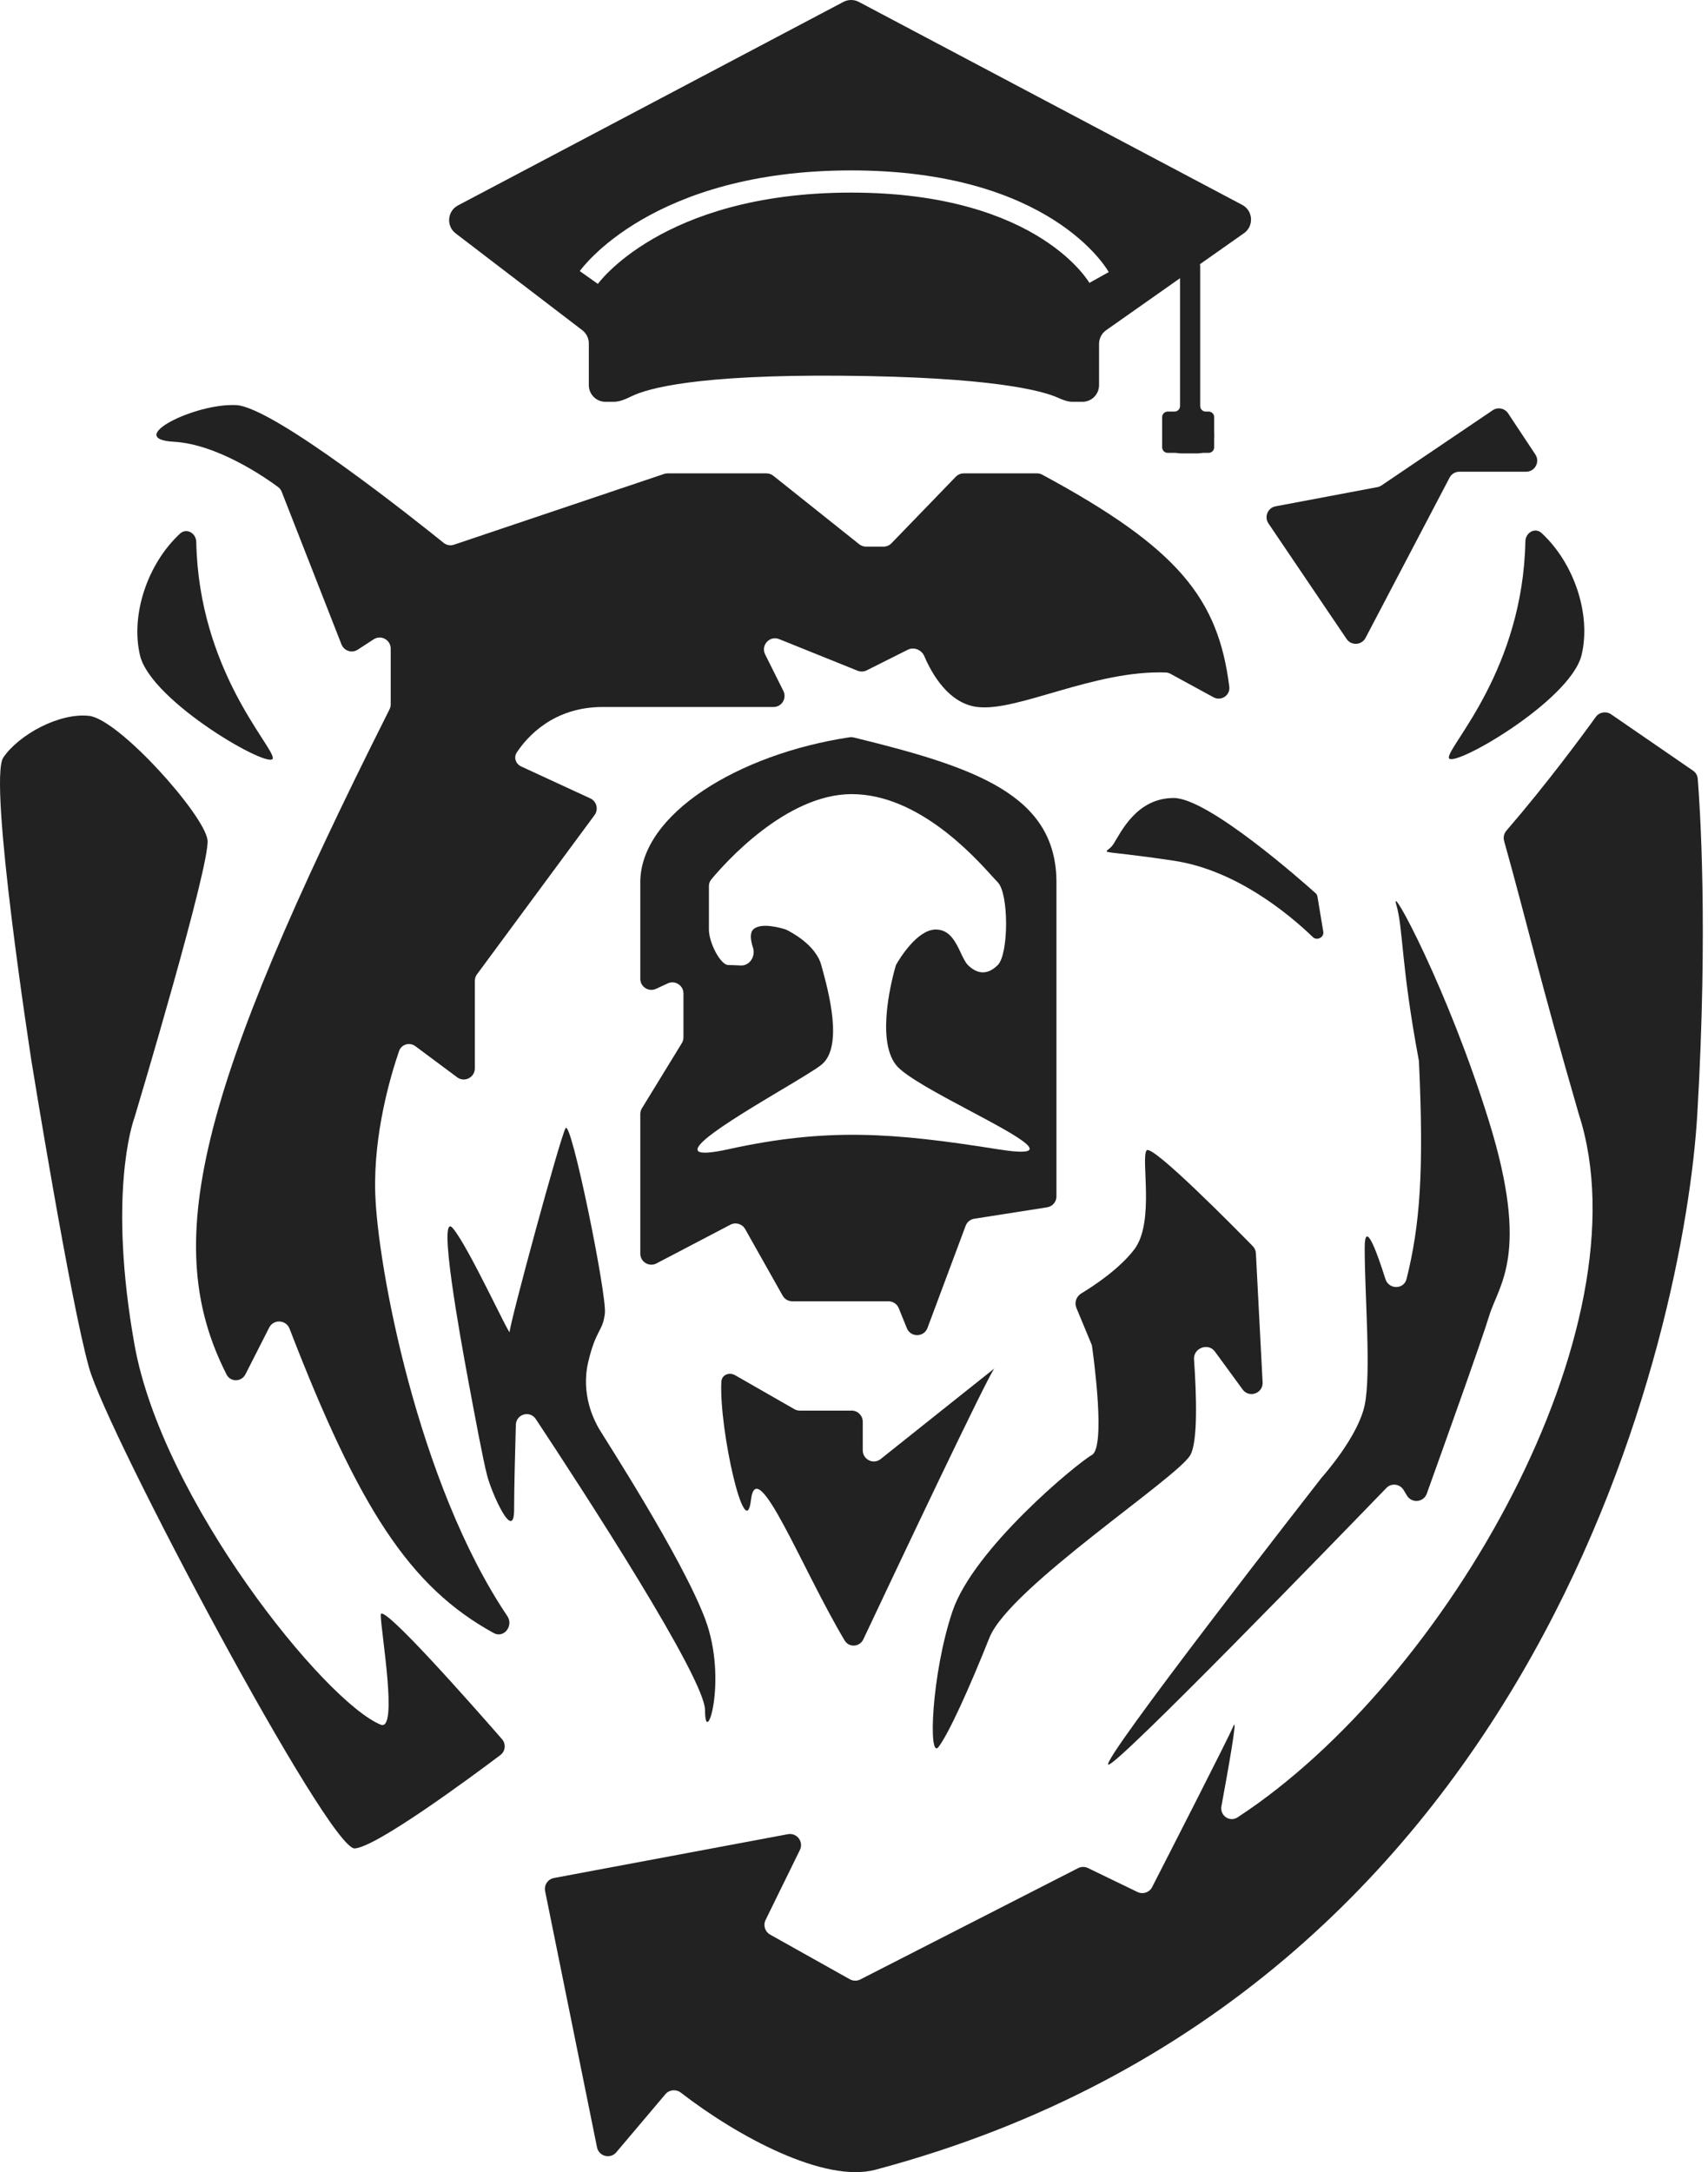
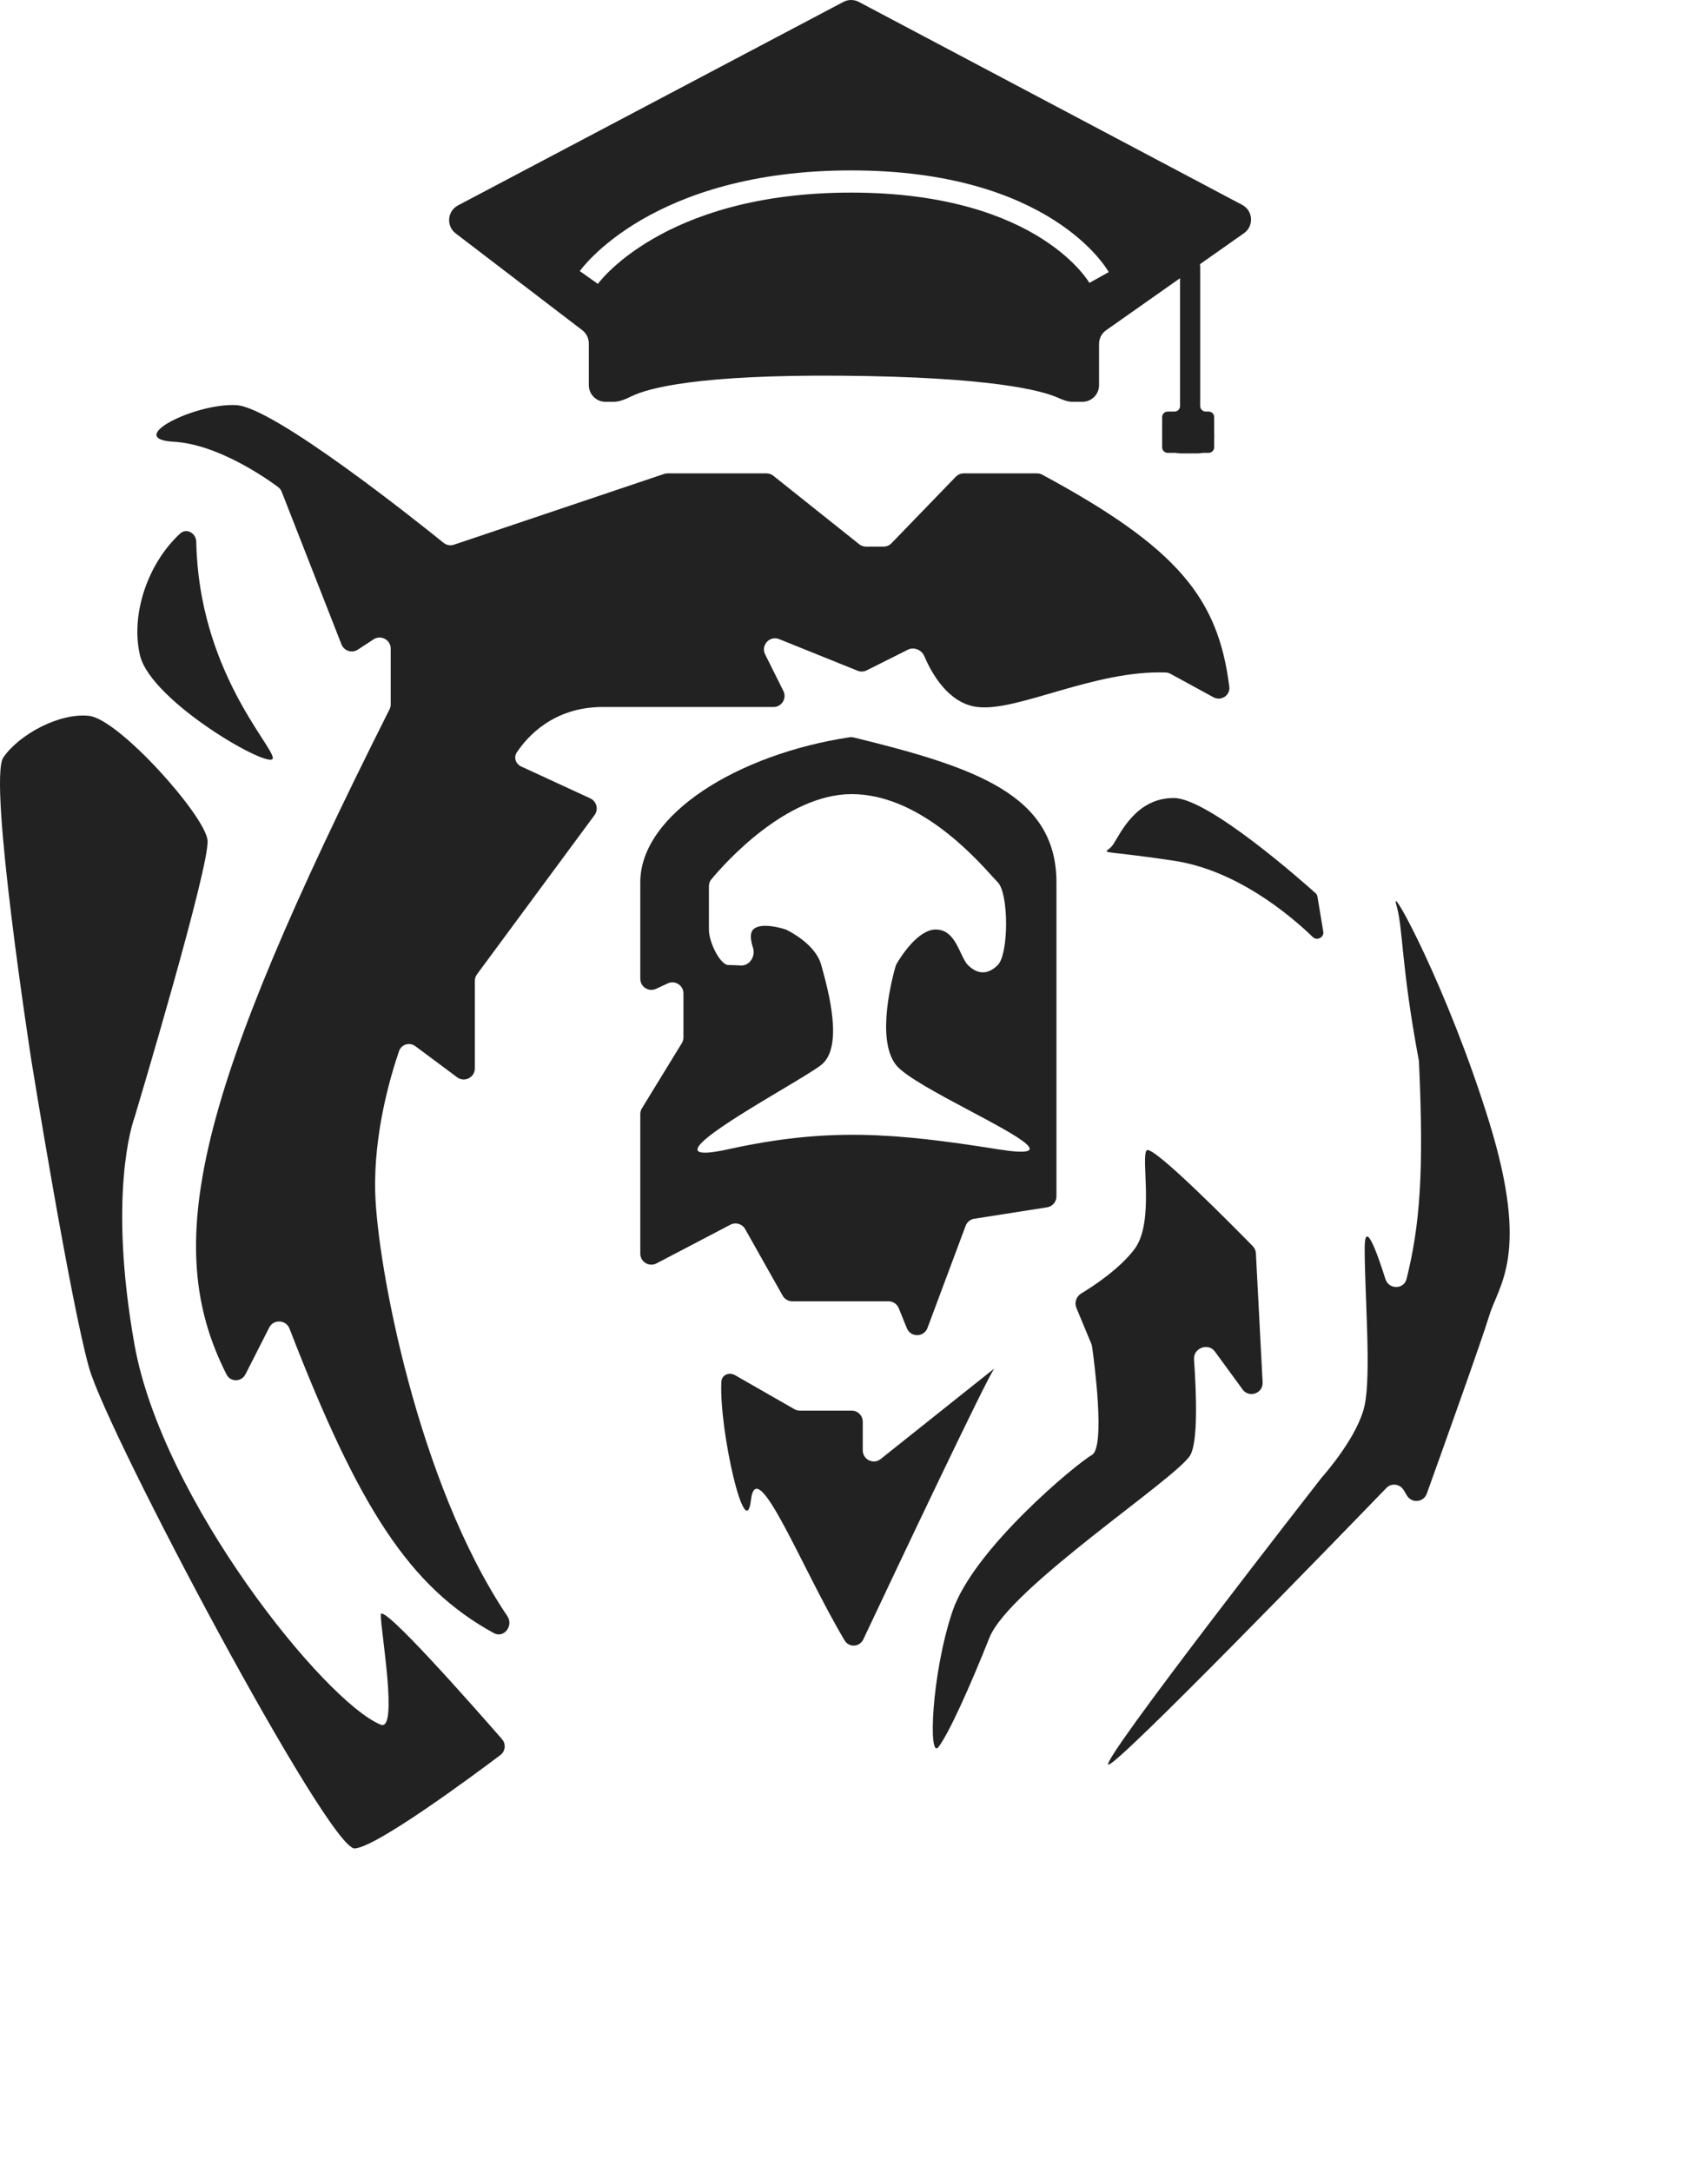
<svg xmlns="http://www.w3.org/2000/svg" width="188" height="239" viewBox="0 0 188 239" fill="none">
  <path d="M132.105 44.675V29.293C132.105 28.793 131.539 28.505 131.137 28.8L130.138 29.53C129.98 29.645 129.888 29.828 129.888 30.023V44.675C129.888 45.012 129.615 45.285 129.279 45.285H128.527C128.191 45.285 127.918 45.559 127.918 45.896V49.217C127.918 49.554 128.191 49.827 128.527 49.827H133.035C133.371 49.827 133.644 49.554 133.644 49.217V45.896C133.644 45.559 133.371 45.285 133.035 45.285H132.714C132.377 45.285 132.105 45.012 132.105 44.675Z" fill="#222222" />
  <path fill-rule="evenodd" clip-rule="evenodd" d="M92.832 0.211L50.411 22.602C49.23 23.226 49.093 24.868 50.155 25.679L64.093 36.334C64.546 36.68 64.812 37.219 64.812 37.79V42.378C64.812 43.39 65.63 44.21 66.639 44.21H67.559C68.231 44.21 68.927 43.885 69.532 43.592C71.35 42.71 76.784 41.21 92.649 41.34C109.27 41.477 114.745 42.996 116.461 43.767C116.961 43.992 117.515 44.21 118.063 44.21H119.146C120.156 44.21 120.974 43.39 120.974 42.378V37.835C120.974 37.239 121.264 36.679 121.751 36.336L136.924 25.66C138.042 24.873 137.936 23.18 136.727 22.541L94.537 0.212C94.004 -0.07 93.366 -0.071 92.832 0.211ZM131.816 45.981H129.989C128.98 45.981 128.162 46.801 128.162 47.812V48.057C128.162 49.068 128.98 49.888 129.989 49.888H131.816C132.825 49.888 133.644 49.068 133.644 48.057V47.812C133.644 46.801 132.825 45.981 131.816 45.981ZM64.812 30.533C65.808 31.237 65.807 31.238 65.807 31.238L65.806 31.239L65.805 31.24C65.805 31.24 65.807 31.238 65.808 31.236C65.81 31.234 65.812 31.232 65.814 31.228C65.824 31.215 65.84 31.193 65.865 31.162C65.913 31.099 65.991 31 66.101 30.871C66.321 30.612 66.666 30.23 67.151 29.765C68.119 28.836 69.641 27.576 71.82 26.308C76.168 23.778 83.174 21.192 93.685 21.192C104.196 21.192 110.787 23.778 114.716 26.282C116.686 27.538 118.002 28.784 118.817 29.697C119.224 30.154 119.507 30.528 119.683 30.78C119.771 30.906 119.832 31.001 119.869 31.06C119.878 31.075 119.885 31.087 119.891 31.097C119.898 31.108 119.903 31.116 119.906 31.122C119.909 31.127 119.912 31.131 119.912 31.131L119.91 31.129L119.909 31.127C119.909 31.127 119.909 31.126 120.974 30.533C122.039 29.941 122.039 29.939 122.039 29.939L122.037 29.937L122.035 29.933C122.032 29.929 122.03 29.925 122.028 29.92C122.021 29.911 122.015 29.899 122.007 29.884C121.99 29.855 121.967 29.817 121.937 29.769C121.878 29.674 121.792 29.542 121.679 29.379C121.451 29.053 121.109 28.602 120.633 28.069C119.681 27.002 118.196 25.607 116.024 24.222C111.668 21.445 104.615 18.75 93.685 18.75C82.754 18.75 75.324 21.445 70.596 24.196C68.236 25.569 66.561 26.95 65.466 28.001C64.918 28.527 64.516 28.97 64.245 29.288C64.11 29.448 64.008 29.576 63.937 29.668C63.901 29.714 63.874 29.751 63.854 29.778C63.844 29.791 63.836 29.803 63.829 29.811C63.826 29.816 63.824 29.819 63.822 29.822L63.819 29.826L63.817 29.828C63.817 29.828 63.816 29.83 64.812 30.533Z" fill="#222222" />
  <path d="M26.01 44.576C21.442 44.332 13.584 48.301 19.127 48.606C23.997 48.874 29.383 52.676 30.62 53.596C30.795 53.726 30.925 53.903 31.005 54.105L37.586 70.903C37.868 71.622 38.737 71.901 39.384 71.48L41.123 70.347C41.933 69.819 43.005 70.402 43.005 71.371V77.5C43.005 77.692 42.958 77.885 42.872 78.056C21.532 120.488 17.679 136.973 24.939 151.239C25.376 152.099 26.583 152.069 27.02 151.209L29.633 146.069C30.113 145.125 31.488 145.205 31.87 146.194C39.481 165.894 45.078 174.612 54.348 179.686C55.465 180.297 56.555 178.881 55.843 177.823C45.973 163.172 41.522 139.18 41.3 131.215C41.118 124.696 42.974 118.414 43.925 115.65C44.185 114.898 45.086 114.641 45.724 115.116L50.319 118.535C51.123 119.133 52.264 118.557 52.264 117.554V107.928C52.264 107.667 52.348 107.412 52.503 107.202L65.443 89.683C65.903 89.061 65.676 88.172 64.974 87.847L57.376 84.34C56.77 84.06 56.513 83.351 56.881 82.795C58.026 81.066 60.91 77.791 66.335 77.791H85.141C86.047 77.791 86.629 76.836 86.225 76.024L84.218 72.001C83.717 70.996 84.722 69.903 85.762 70.322L94.394 73.8C94.718 73.931 95.082 73.916 95.394 73.76L99.925 71.489C100.607 71.147 101.445 71.505 101.745 72.208C102.561 74.124 104.405 77.405 107.573 77.791C112.028 78.334 120.386 73.724 128.31 73.994C128.493 74 128.672 74.051 128.833 74.139L133.563 76.718C134.411 77.18 135.43 76.514 135.308 75.554C134.084 65.843 129.701 60.312 114.73 52.234C114.553 52.138 114.351 52.086 114.15 52.086H106.078C105.749 52.086 105.433 52.22 105.204 52.457L98.125 59.775C97.895 60.012 97.58 60.146 97.25 60.146H95.328C95.053 60.146 94.786 60.052 94.57 59.88L85.124 52.352C84.909 52.18 84.641 52.086 84.366 52.086H73.478C73.346 52.086 73.215 52.108 73.09 52.15L49.977 59.931C49.58 60.065 49.149 59.99 48.824 59.727C45.775 57.268 30.128 44.797 26.01 44.576Z" fill="#222222" />
  <path d="M30.03 83.408C30.03 82.016 21.887 73.737 21.601 59.626C21.582 58.651 20.528 58.055 19.812 58.718C16.218 62.045 14.358 67.678 15.411 72.113C16.63 77.242 30.03 84.874 30.03 83.408Z" fill="#222222" />
-   <path d="M148.219 70.305L139.62 57.596C139.128 56.868 139.541 55.873 140.404 55.711L151.609 53.598C151.773 53.568 151.927 53.504 152.065 53.411L164.301 45.142C164.862 44.763 165.623 44.914 165.997 45.479L168.996 50.007C169.534 50.818 168.954 51.903 167.982 51.903H160.633C160.181 51.903 159.766 52.154 159.555 52.556L150.305 70.188C149.877 71.004 148.736 71.068 148.219 70.305Z" fill="#222222" />
-   <path d="M159.471 83.347C159.471 81.955 167.615 73.676 167.9 59.565C167.919 58.589 168.973 57.994 169.688 58.656C173.284 61.984 175.144 67.617 174.09 72.052C172.872 77.18 159.471 84.812 159.471 83.347Z" fill="#222222" />
  <path fill-rule="evenodd" clip-rule="evenodd" d="M70.477 97.085C70.477 89.562 81.32 82.961 93.511 81.123C93.666 81.099 93.825 81.108 93.977 81.145C107.327 84.416 116.283 87.433 116.283 97.085V131.645C116.283 132.246 115.846 132.749 115.253 132.842L107.241 134.097C106.806 134.166 106.442 134.462 106.288 134.875L102.089 146.113C101.7 147.156 100.237 147.175 99.819 146.145L98.927 143.944C98.741 143.484 98.294 143.182 97.799 143.182H87.208C86.769 143.182 86.363 142.946 86.147 142.562L82.021 135.237C81.698 134.663 80.979 134.449 80.396 134.754L72.259 139.013C71.448 139.438 70.477 138.849 70.477 137.932V122.586C70.477 122.36 70.539 122.139 70.657 121.946L75.048 114.78C75.166 114.588 75.228 114.366 75.228 114.141V109.312C75.228 108.421 74.307 107.83 73.499 108.203L72.206 108.802C71.398 109.175 70.477 108.586 70.477 107.695V97.085ZM80.162 126.453C91.036 124.06 98.314 124.621 109.827 126.453C116.801 127.563 112.106 125.065 106.779 122.23C103.313 120.386 99.579 118.4 98.619 117.172C96.354 114.278 98.299 107.271 98.585 106.296C98.608 106.218 98.638 106.147 98.678 106.077C99.038 105.453 100.972 102.275 103.004 102.275C104.545 102.275 105.204 103.673 105.758 104.85C106.014 105.395 106.248 105.892 106.537 106.182C107.451 107.098 108.608 107.403 109.827 106.182C111.045 104.961 111.045 98.306 109.827 97.085C109.698 96.955 109.507 96.744 109.259 96.47C107.171 94.159 101.042 87.377 93.746 87.377C86.472 87.377 79.681 95.087 78.29 96.765C78.116 96.974 78.03 97.231 78.03 97.503V102.275C78.03 103.74 79.309 106.182 80.162 106.182C80.456 106.182 80.981 106.204 81.543 106.232C82.515 106.282 83.186 105.214 82.885 104.286C82.625 103.486 82.509 102.67 82.903 102.275C83.74 101.436 86.057 102.133 86.442 102.257C86.48 102.269 86.513 102.282 86.548 102.299C86.964 102.498 89.775 103.922 90.395 106.182C90.414 106.25 90.434 106.321 90.454 106.395C91.167 108.984 92.883 115.214 90.395 117.172C89.739 117.689 88.031 118.709 86.037 119.899C80.257 123.349 72.077 128.232 80.162 126.453Z" fill="#222222" />
  <path d="M129.197 87.804C125.116 87.804 123.41 91.529 122.558 92.872C121.705 94.215 119.816 93.299 129.197 94.704C136.062 95.731 141.883 100.585 144.512 103.114C144.955 103.541 145.756 103.135 145.656 102.528L145.009 98.638C144.986 98.502 144.922 98.381 144.82 98.29C143.431 97.044 133.003 87.804 129.197 87.804Z" fill="#222222" />
-   <path d="M175.643 78.893C174.11 81.019 170.233 86.275 165.813 91.396C165.543 91.708 165.448 92.137 165.559 92.534C168.119 101.689 169.439 107.627 173.785 122.606C181.335 145.958 159.333 184.861 136.224 199.961C135.349 200.534 134.252 199.767 134.443 198.738C135.132 195.011 136.251 188.765 135.776 189.891C135.207 191.24 128.741 203.877 126.813 207.642C126.511 208.232 125.798 208.466 125.204 208.178L119.752 205.541C119.409 205.374 119.008 205.378 118.669 205.551L94.691 217.802C94.329 217.987 93.898 217.979 93.543 217.781L84.765 212.864C84.199 212.546 83.98 211.842 84.266 211.259L88.044 203.555C88.486 202.654 87.713 201.632 86.727 201.816L60.973 206.637C60.304 206.762 59.867 207.411 60.002 208.08L65.713 236.269C65.916 237.269 67.179 237.594 67.837 236.816L73.239 230.427C73.668 229.92 74.418 229.85 74.943 230.255C81.198 235.095 90.744 240.233 96.365 238.736C169.948 219.137 185.453 145.943 186.821 122.606C188.031 101.966 187.1 88.511 186.87 85.677C186.84 85.317 186.649 85 186.352 84.796L177.337 78.596C176.786 78.218 176.034 78.351 175.643 78.893Z" fill="#222222" />
-   <path d="M56.101 146.541C56.162 147.212 51.533 137.077 49.827 135.123C48.122 133.169 50.68 147.273 51.533 151.852C52.386 156.432 53.117 160.339 53.604 162.293C54.091 164.247 56.589 169.864 56.589 166.079C56.589 163.871 56.692 159.795 56.779 156.78C56.812 155.596 58.321 155.151 58.974 156.137C64.226 164.077 77.604 184.648 77.604 188.181C77.604 192.577 80.162 184.884 77.604 178.107C75.045 171.329 66.396 158.019 65.908 157.164C65.421 156.31 63.898 153.44 64.751 149.838C65.604 146.235 66.335 146.541 66.578 144.526C66.822 142.511 62.863 123.095 62.254 124.133C61.644 125.171 56.04 145.869 56.101 146.541Z" fill="#222222" />
  <path d="M124.872 137.443C123.263 139.58 120.472 141.436 119.008 142.323C118.471 142.649 118.234 143.32 118.476 143.902L120.123 147.865C120.162 147.958 120.189 148.052 120.203 148.152C120.39 149.471 121.716 159.241 120.182 160.095C118.537 161.011 107.147 170.414 104.832 177.313C102.517 184.212 102.152 193.737 103.309 192.211C104.466 190.684 106.72 185.678 108.913 180.183C111.106 174.688 129.623 162.598 131.024 160.095C131.866 158.589 131.696 153.442 131.426 149.576C131.339 148.328 132.988 147.702 133.725 148.712L136.775 152.885C137.49 153.865 139.037 153.313 138.975 152.1L138.237 137.902C138.221 137.607 138.103 137.331 137.895 137.118C136.057 135.24 126.815 125.861 126.212 126.575C125.542 127.369 127.126 134.451 124.872 137.443Z" fill="#222222" />
  <path d="M163.918 123.461C159.41 108.869 152.892 96.841 153.684 99.527C154.476 102.214 154.159 105.944 156.182 116.745C156.753 129.021 156.283 134.847 154.821 140.721C154.526 141.908 152.862 141.903 152.494 140.736C151.489 137.553 150.212 134.136 150.212 137.321C150.212 142.572 150.943 151.059 150.212 154.6C149.515 157.974 145.832 162.179 145.486 162.569C145.468 162.591 145.468 162.589 145.451 162.612C144.885 163.336 120.866 194.105 122.009 194.164C123.035 194.218 147.153 169.351 152.599 163.722C153.155 163.147 154.089 163.271 154.502 163.957L154.862 164.557C155.391 165.436 156.701 165.312 157.048 164.345C158.893 159.21 163.113 147.425 163.918 144.77C164.953 141.351 168.425 138.054 163.918 123.461Z" fill="#222222" />
  <path d="M87.434 155.049L80.92 151.319C80.247 150.933 79.434 151.277 79.397 152.054C79.149 157.351 82.058 170.138 82.659 165.041C83.279 159.79 88.243 172.575 92.966 180.496C93.452 181.311 94.622 181.234 95.027 180.377C98.248 173.547 108.893 151.037 109.461 150.57C109.98 150.145 101.02 157.284 96.936 160.538C96.138 161.175 94.964 160.601 94.964 159.579V156.432C94.964 155.758 94.418 155.211 93.746 155.211H88.039C87.827 155.211 87.618 155.156 87.434 155.049Z" fill="#222222" />
  <path d="M22.843 92.445C22.538 89.697 13.097 79.134 9.807 78.768C6.518 78.402 2.071 80.844 0.366 83.347C-1.338 85.847 3.46 116.726 3.472 116.806C3.472 116.803 3.473 116.808 3.472 116.806C3.485 116.885 7.739 143.193 9.807 150.509C11.878 157.836 36.183 203.567 39.046 203.384C41.44 203.231 51.759 195.604 55.073 193.112C55.634 192.689 55.718 191.89 55.256 191.36C52.2 187.857 41.909 176.171 41.909 177.679C41.909 179.45 43.858 190.562 41.909 189.768C35.756 187.263 17.848 165.041 14.802 147.945C11.881 131.546 14.564 123.631 14.788 123.012C14.798 122.983 14.801 122.976 14.81 122.947C15.095 121.996 23.142 95.143 22.843 92.445Z" fill="#222222" />
</svg>